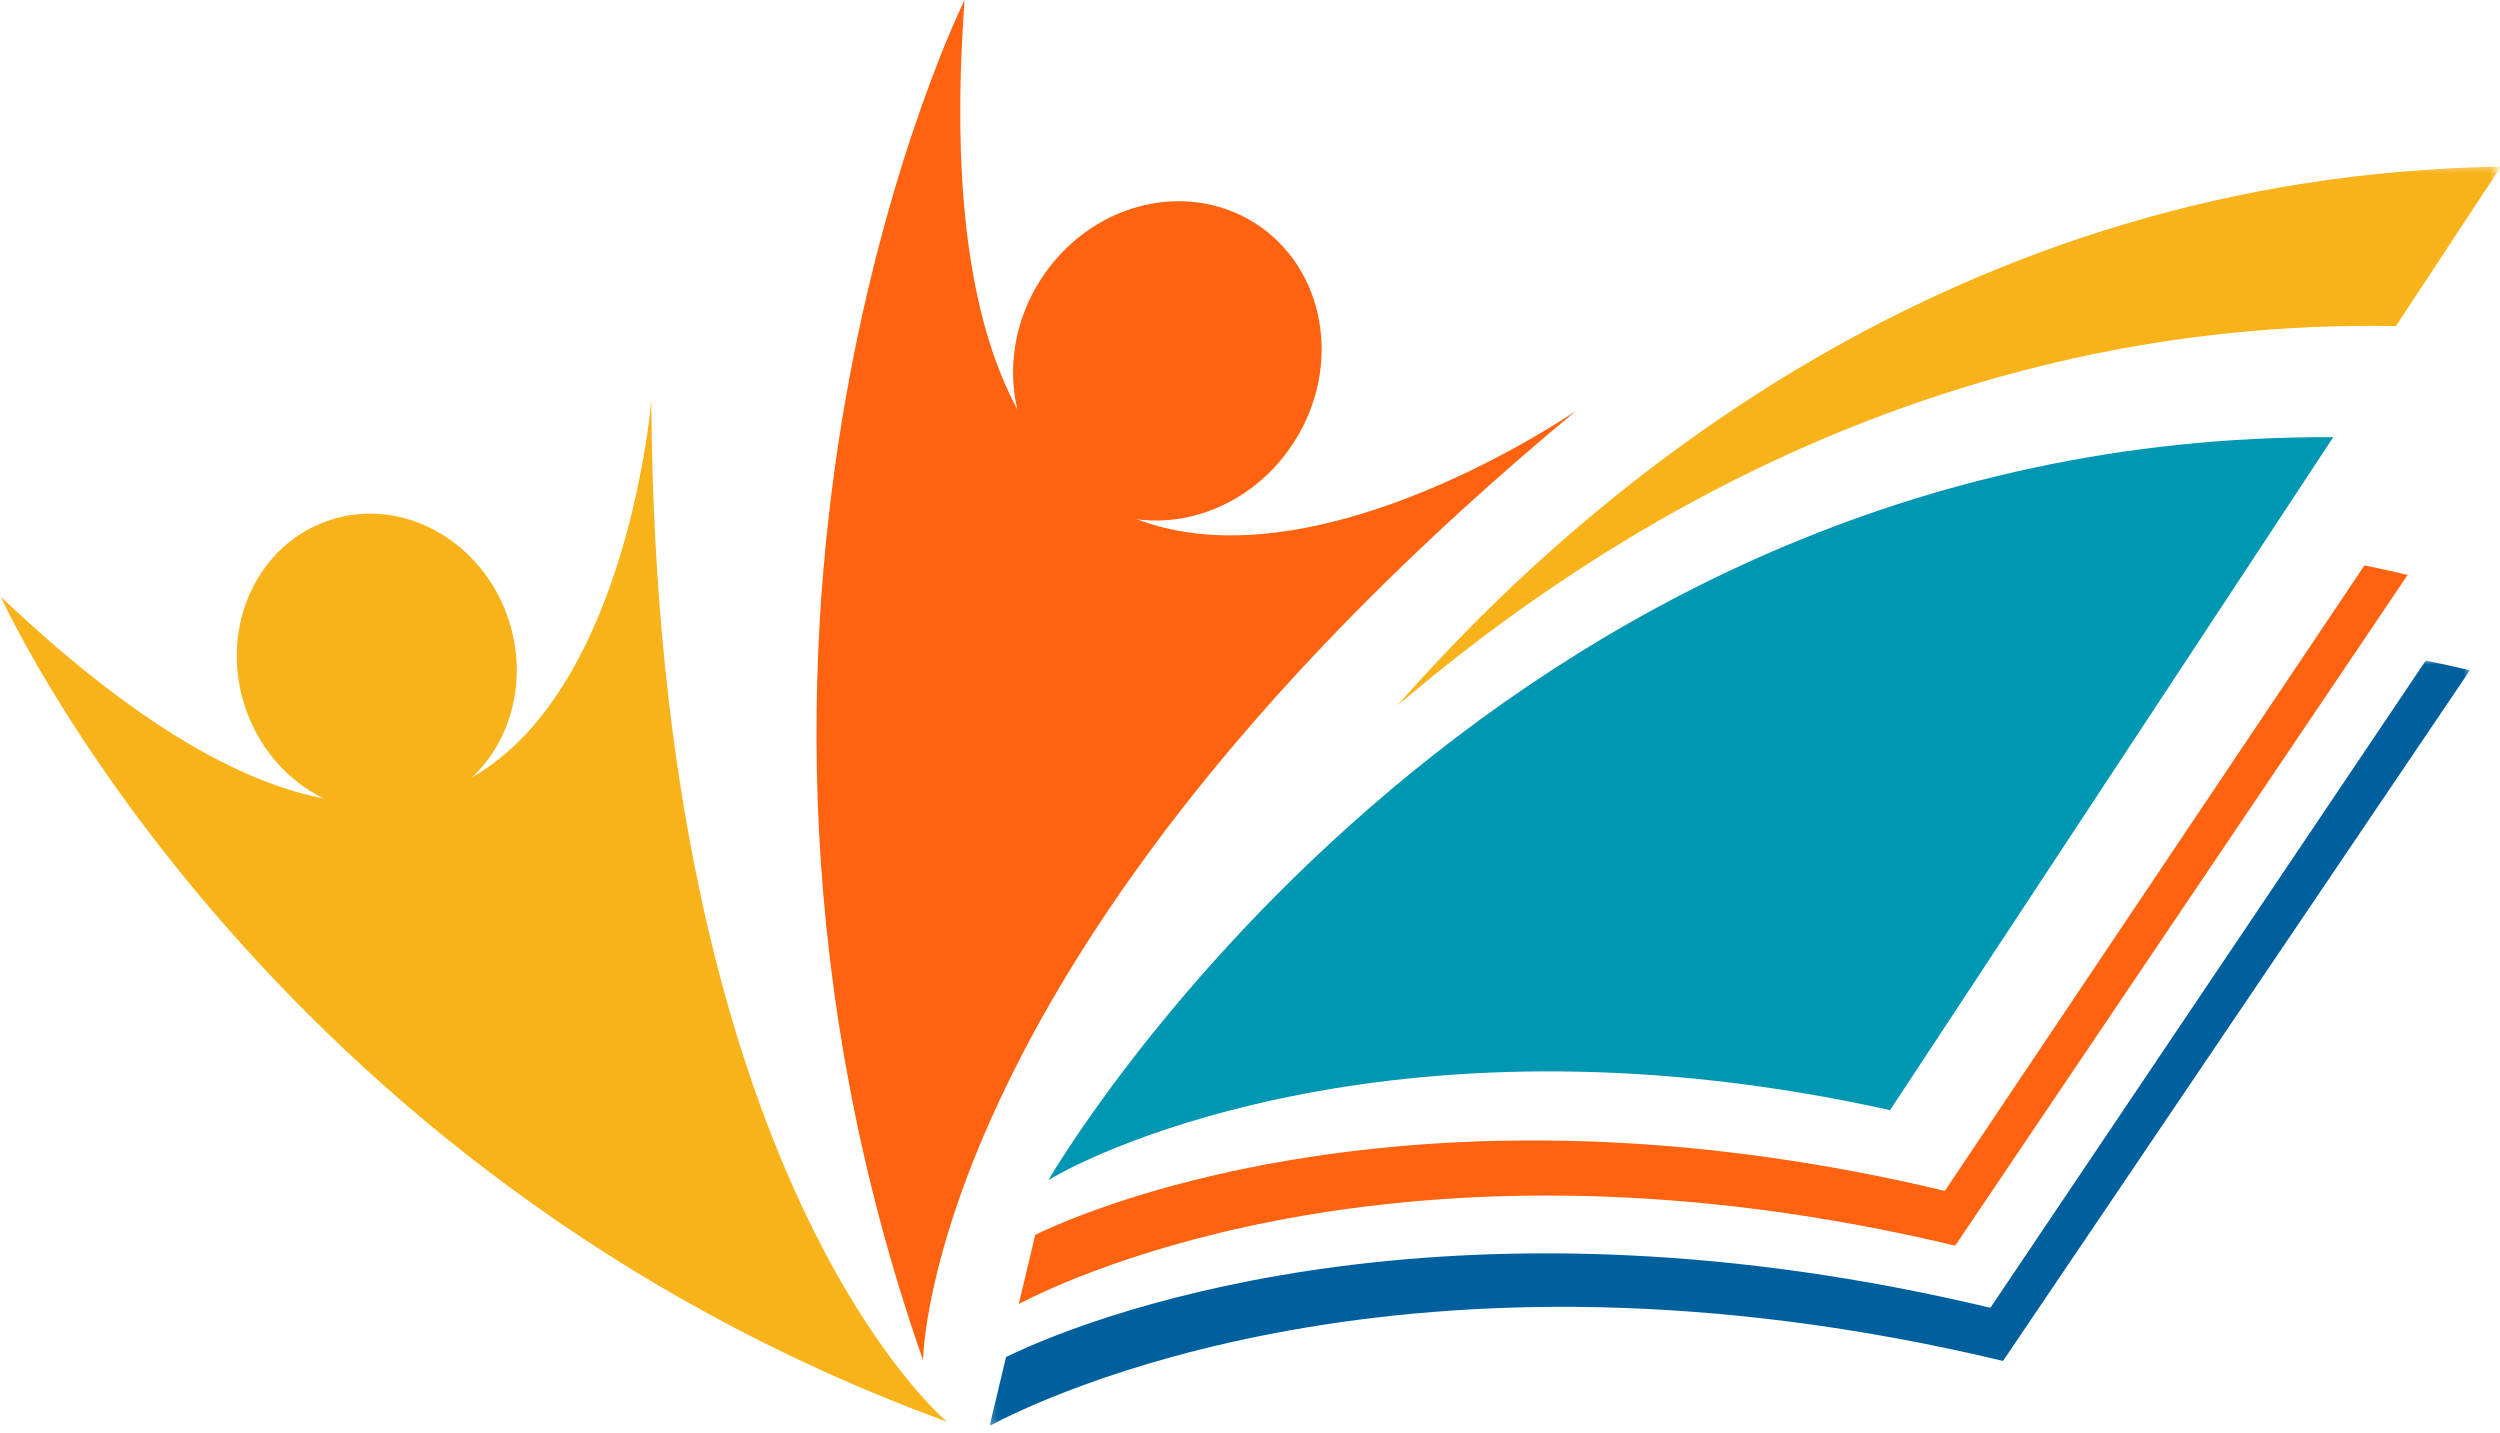
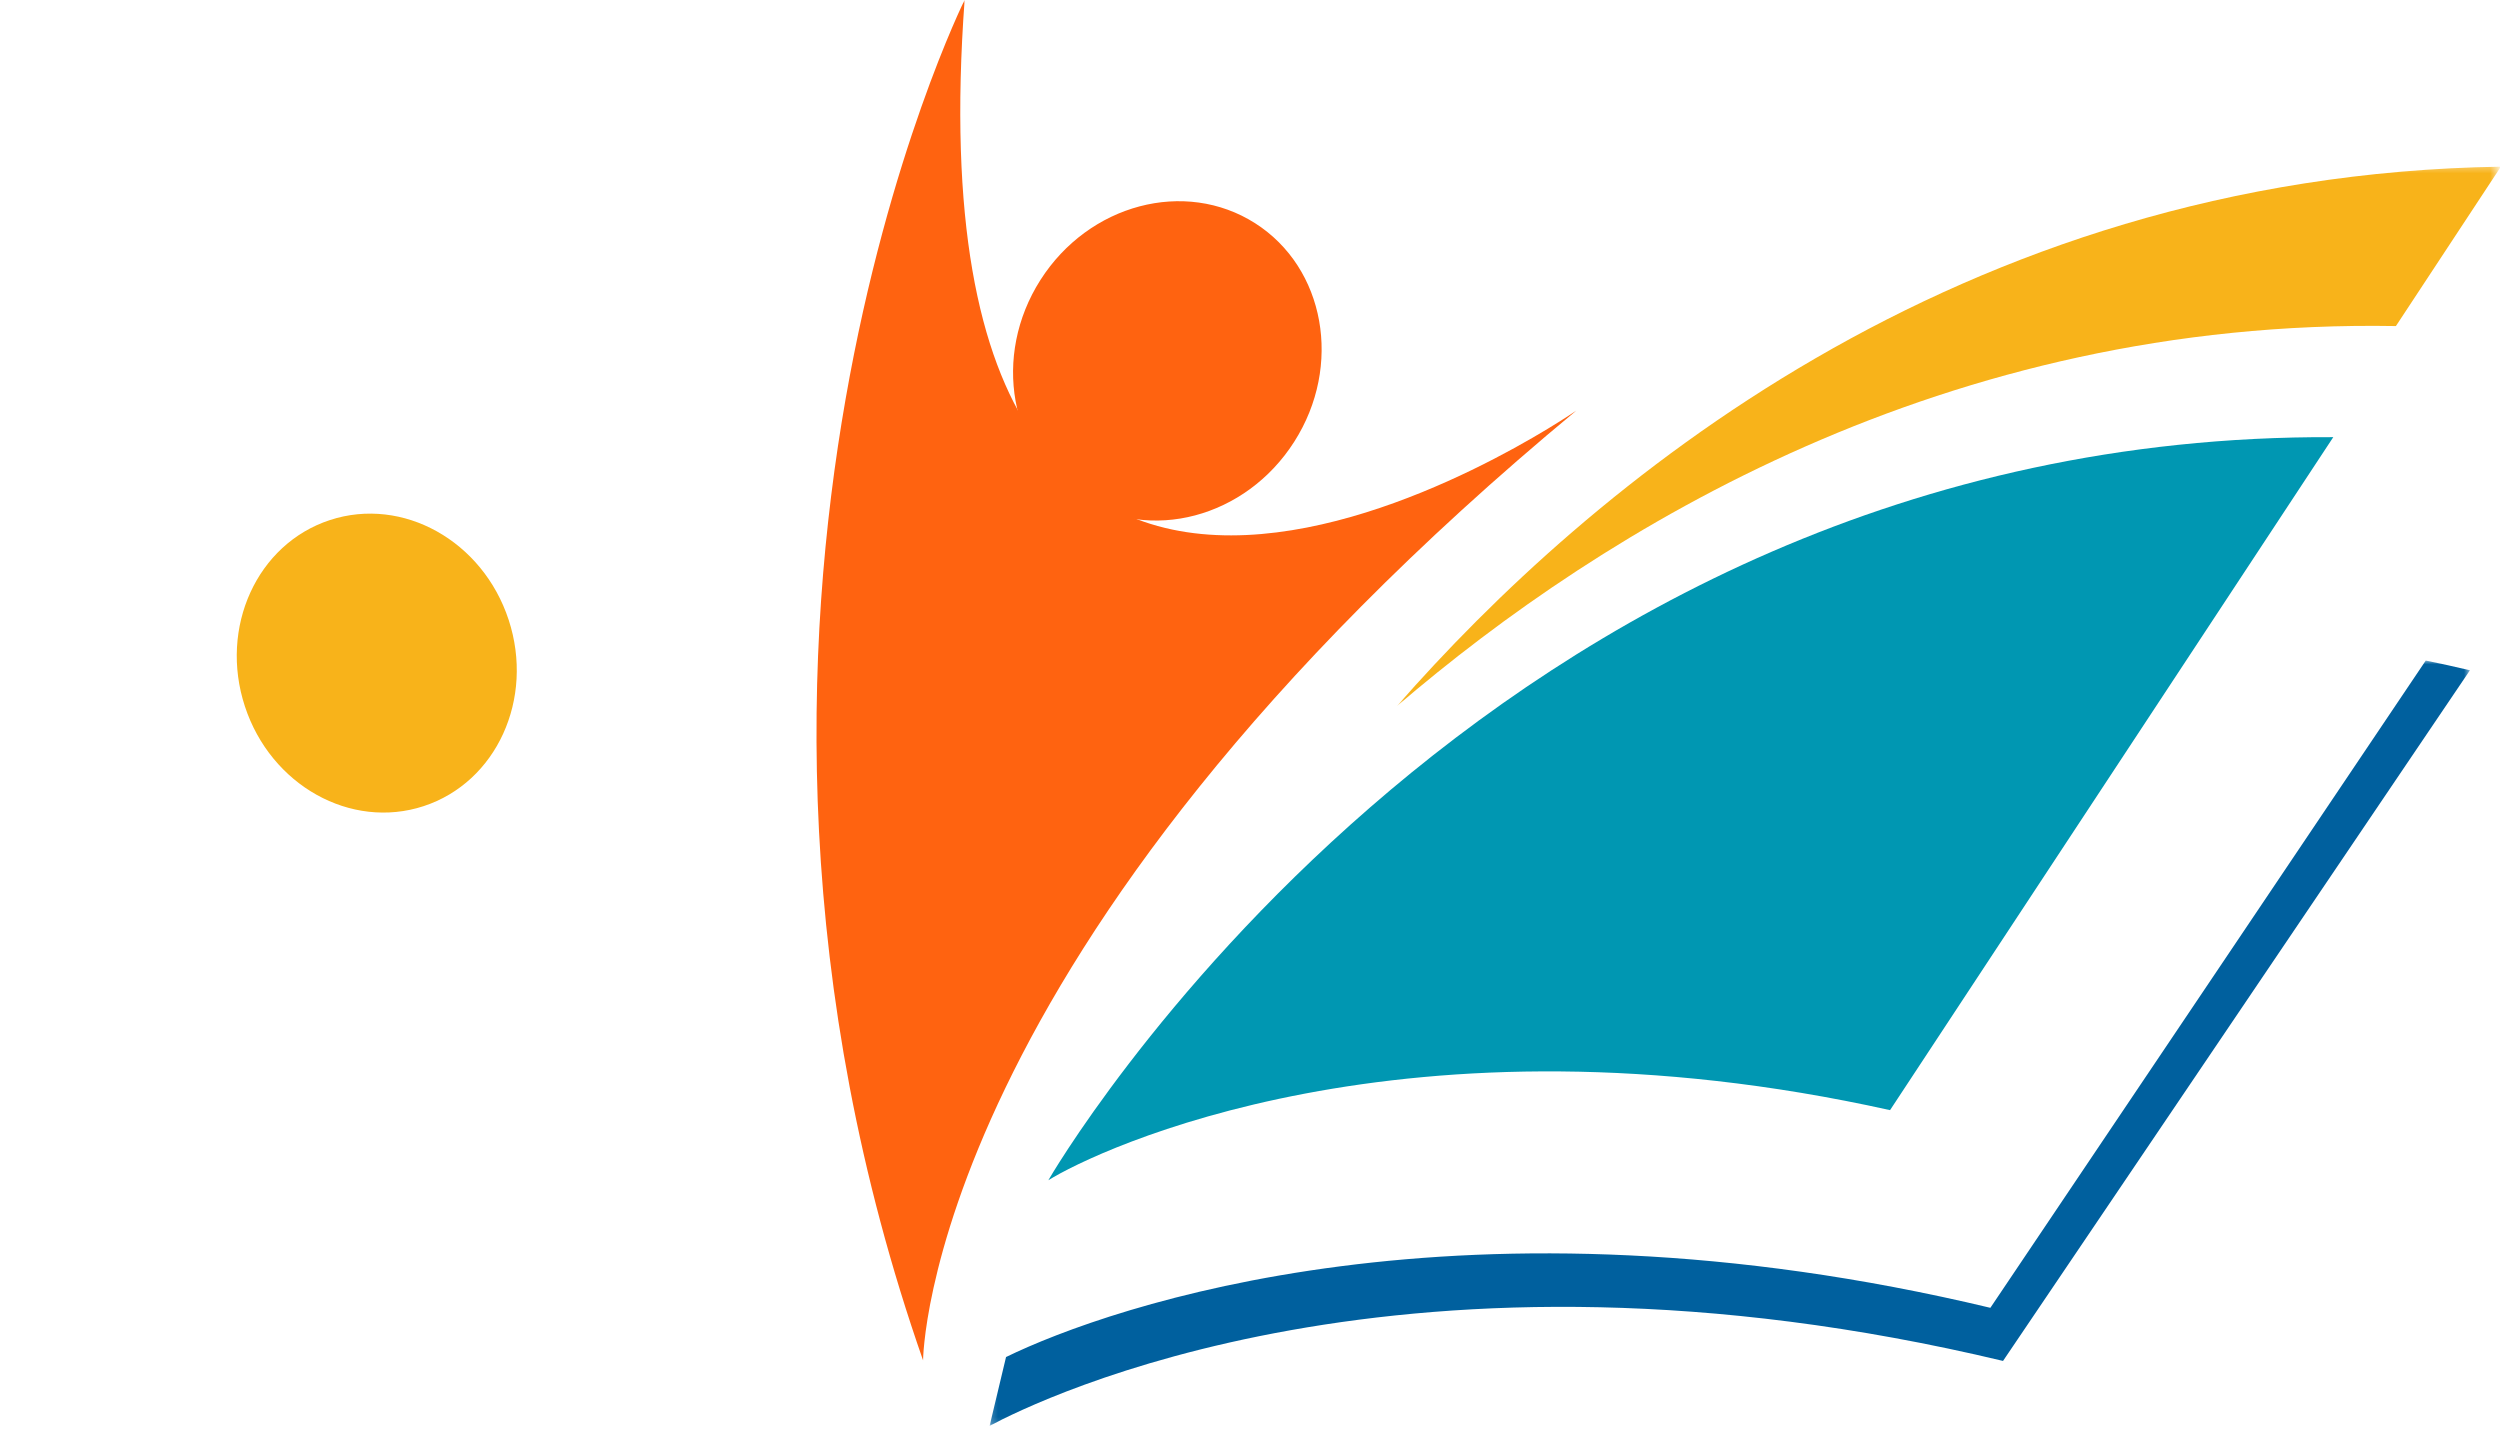
<svg xmlns="http://www.w3.org/2000/svg" width="382" height="219" viewBox="0 0 382 219" fill="none">
  <mask id="mask0_8_182" style="mask-type:luminance" maskUnits="userSpaceOnUse" x="122" y="0" width="120" height="211">
    <path d="M122.775 0H241.559V210.042H122.775V0Z" fill="white" />
  </mask>
  <g mask="url(#mask0_8_182)">
    <path d="M141.046 207.862C141.046 207.862 141.318 145.231 240.876 62.727C240.876 62.727 137.527 134.375 147.394 -0.009C147.394 -0.009 101.011 93.342 141.046 207.862Z" fill="#FF6310" />
  </g>
  <path d="M191.78 34.108C202.487 40.937 205.166 55.89 197.759 67.498C190.362 79.116 175.671 83.003 164.964 76.174C154.257 69.346 151.578 54.393 158.976 42.784C166.383 31.166 181.064 27.288 191.78 34.108Z" fill="#FF6310" />
  <mask id="mask1_8_182" style="mask-type:luminance" maskUnits="userSpaceOnUse" x="0" y="59" width="146" height="160">
-     <path d="M0 59.882H145.187V218.516H0V59.882Z" fill="white" />
-   </mask>
+     </mask>
  <g mask="url(#mask1_8_182)">
    <path d="M144.688 217.23C144.688 217.23 100.171 180.416 99.523 61.169C99.523 61.169 90.208 176.783 0.123 91.18C0.123 91.18 39.597 178.832 144.688 217.23Z" fill="#F8B31A" />
  </g>
  <path d="M50.41 79.466C61.537 75.815 73.767 82.644 77.724 94.717C81.681 106.789 75.868 119.527 64.732 123.178C53.605 126.829 41.375 120 37.418 107.927C33.461 95.855 39.273 83.117 50.41 79.466Z" fill="#F8B31A" />
  <path d="M356.525 66.798L288.799 169.63C214.708 153.172 167.494 175.75 160.184 180.346C160.184 180.346 225.923 66.203 356.525 66.798Z" fill="#0097B2" />
  <mask id="mask2_8_182" style="mask-type:luminance" maskUnits="userSpaceOnUse" x="213" y="25" width="169" height="83">
    <path d="M213.413 25.283H381.564V107.936H213.413V25.283Z" fill="white" />
  </mask>
  <g mask="url(#mask2_8_182)">
    <path d="M382.133 25.467L366.094 49.823C297.344 48.623 245.148 80.718 213.439 107.901C242.496 74.739 298.806 26.754 382.133 25.467Z" fill="#F8B31A" />
  </g>
-   <path d="M367.889 87.844L298.753 190.335C215.908 170.532 163.975 194.905 155.667 199.248L158.188 188.672C173.413 181.388 223.621 164.386 297.169 181.966L361.288 86.391C363.476 86.838 365.674 87.319 367.889 87.844Z" fill="#FF6310" />
  <mask id="mask3_8_182" style="mask-type:luminance" maskUnits="userSpaceOnUse" x="151" y="100" width="227" height="118">
    <path d="M151.176 100.801H377.423V217.877H151.176V100.801Z" fill="white" />
  </mask>
  <g mask="url(#mask3_8_182)">
    <path d="M377.405 102.421L306.063 207.95C214.945 186.168 158.661 213.877 151.211 217.877L153.723 207.354C169.657 199.589 223.91 180.653 304.129 199.834L370.655 100.933C372.888 101.388 375.146 101.878 377.405 102.421Z" fill="#00609E" />
  </g>
</svg>